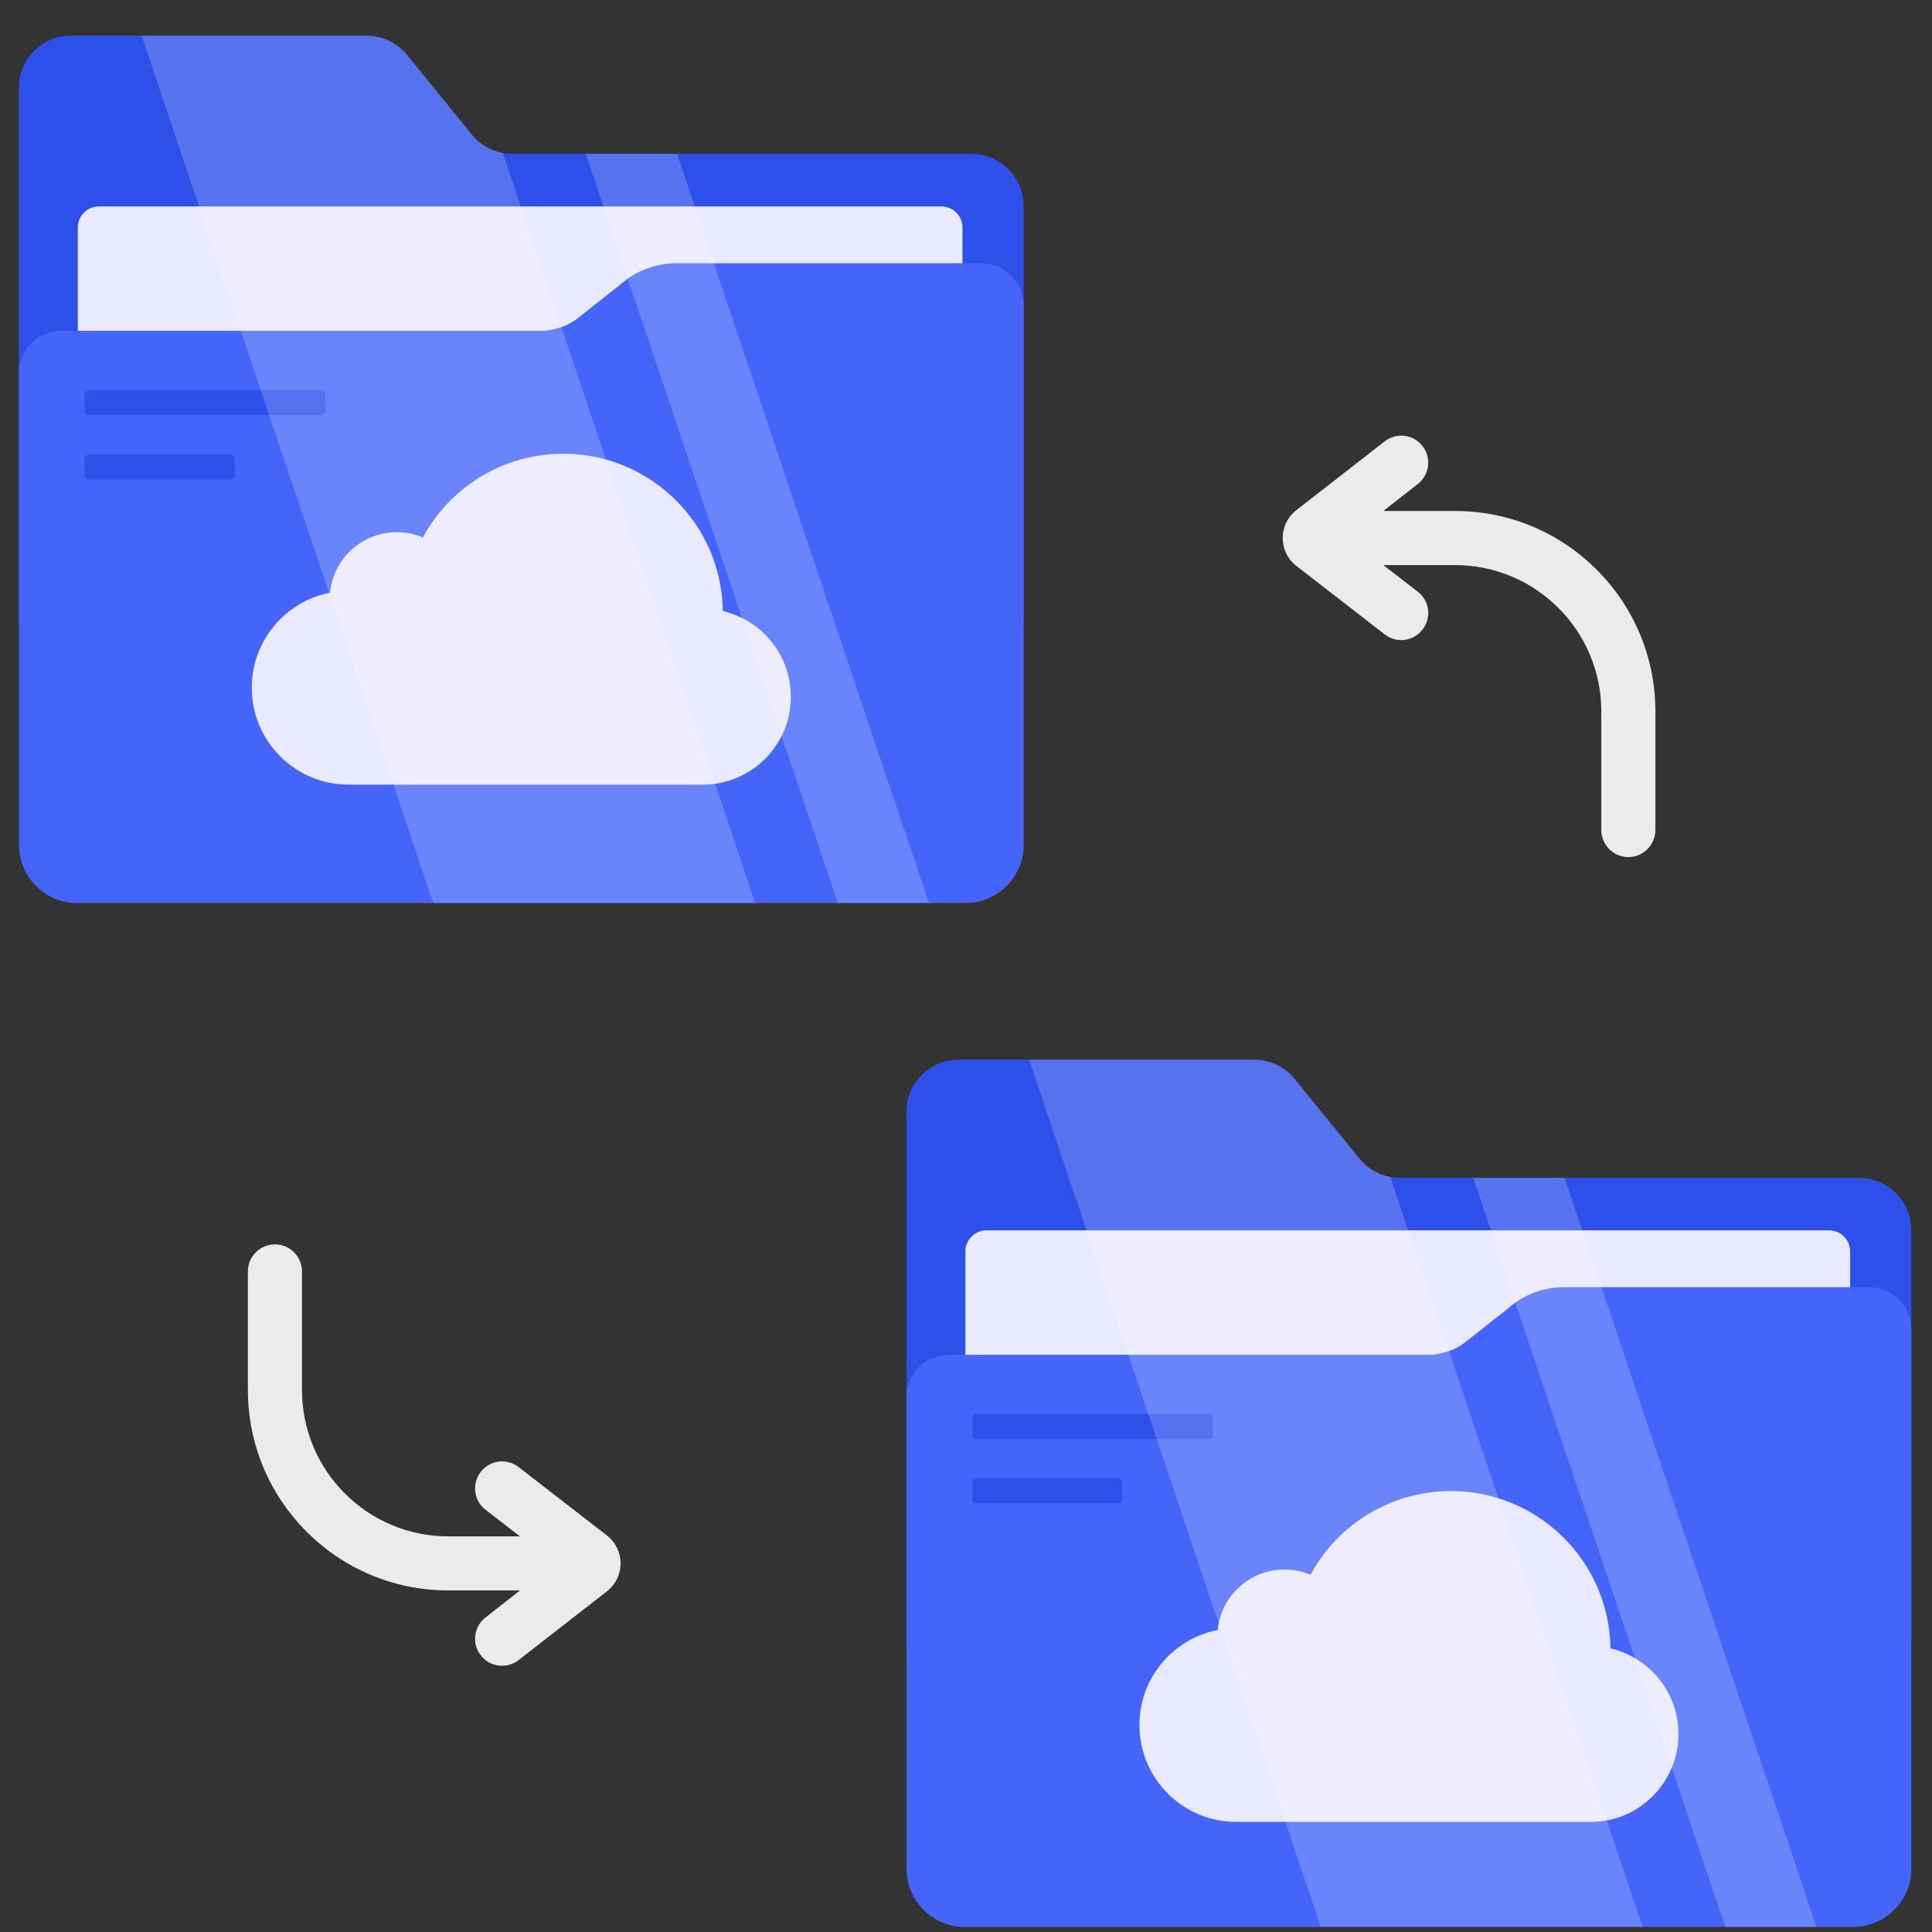
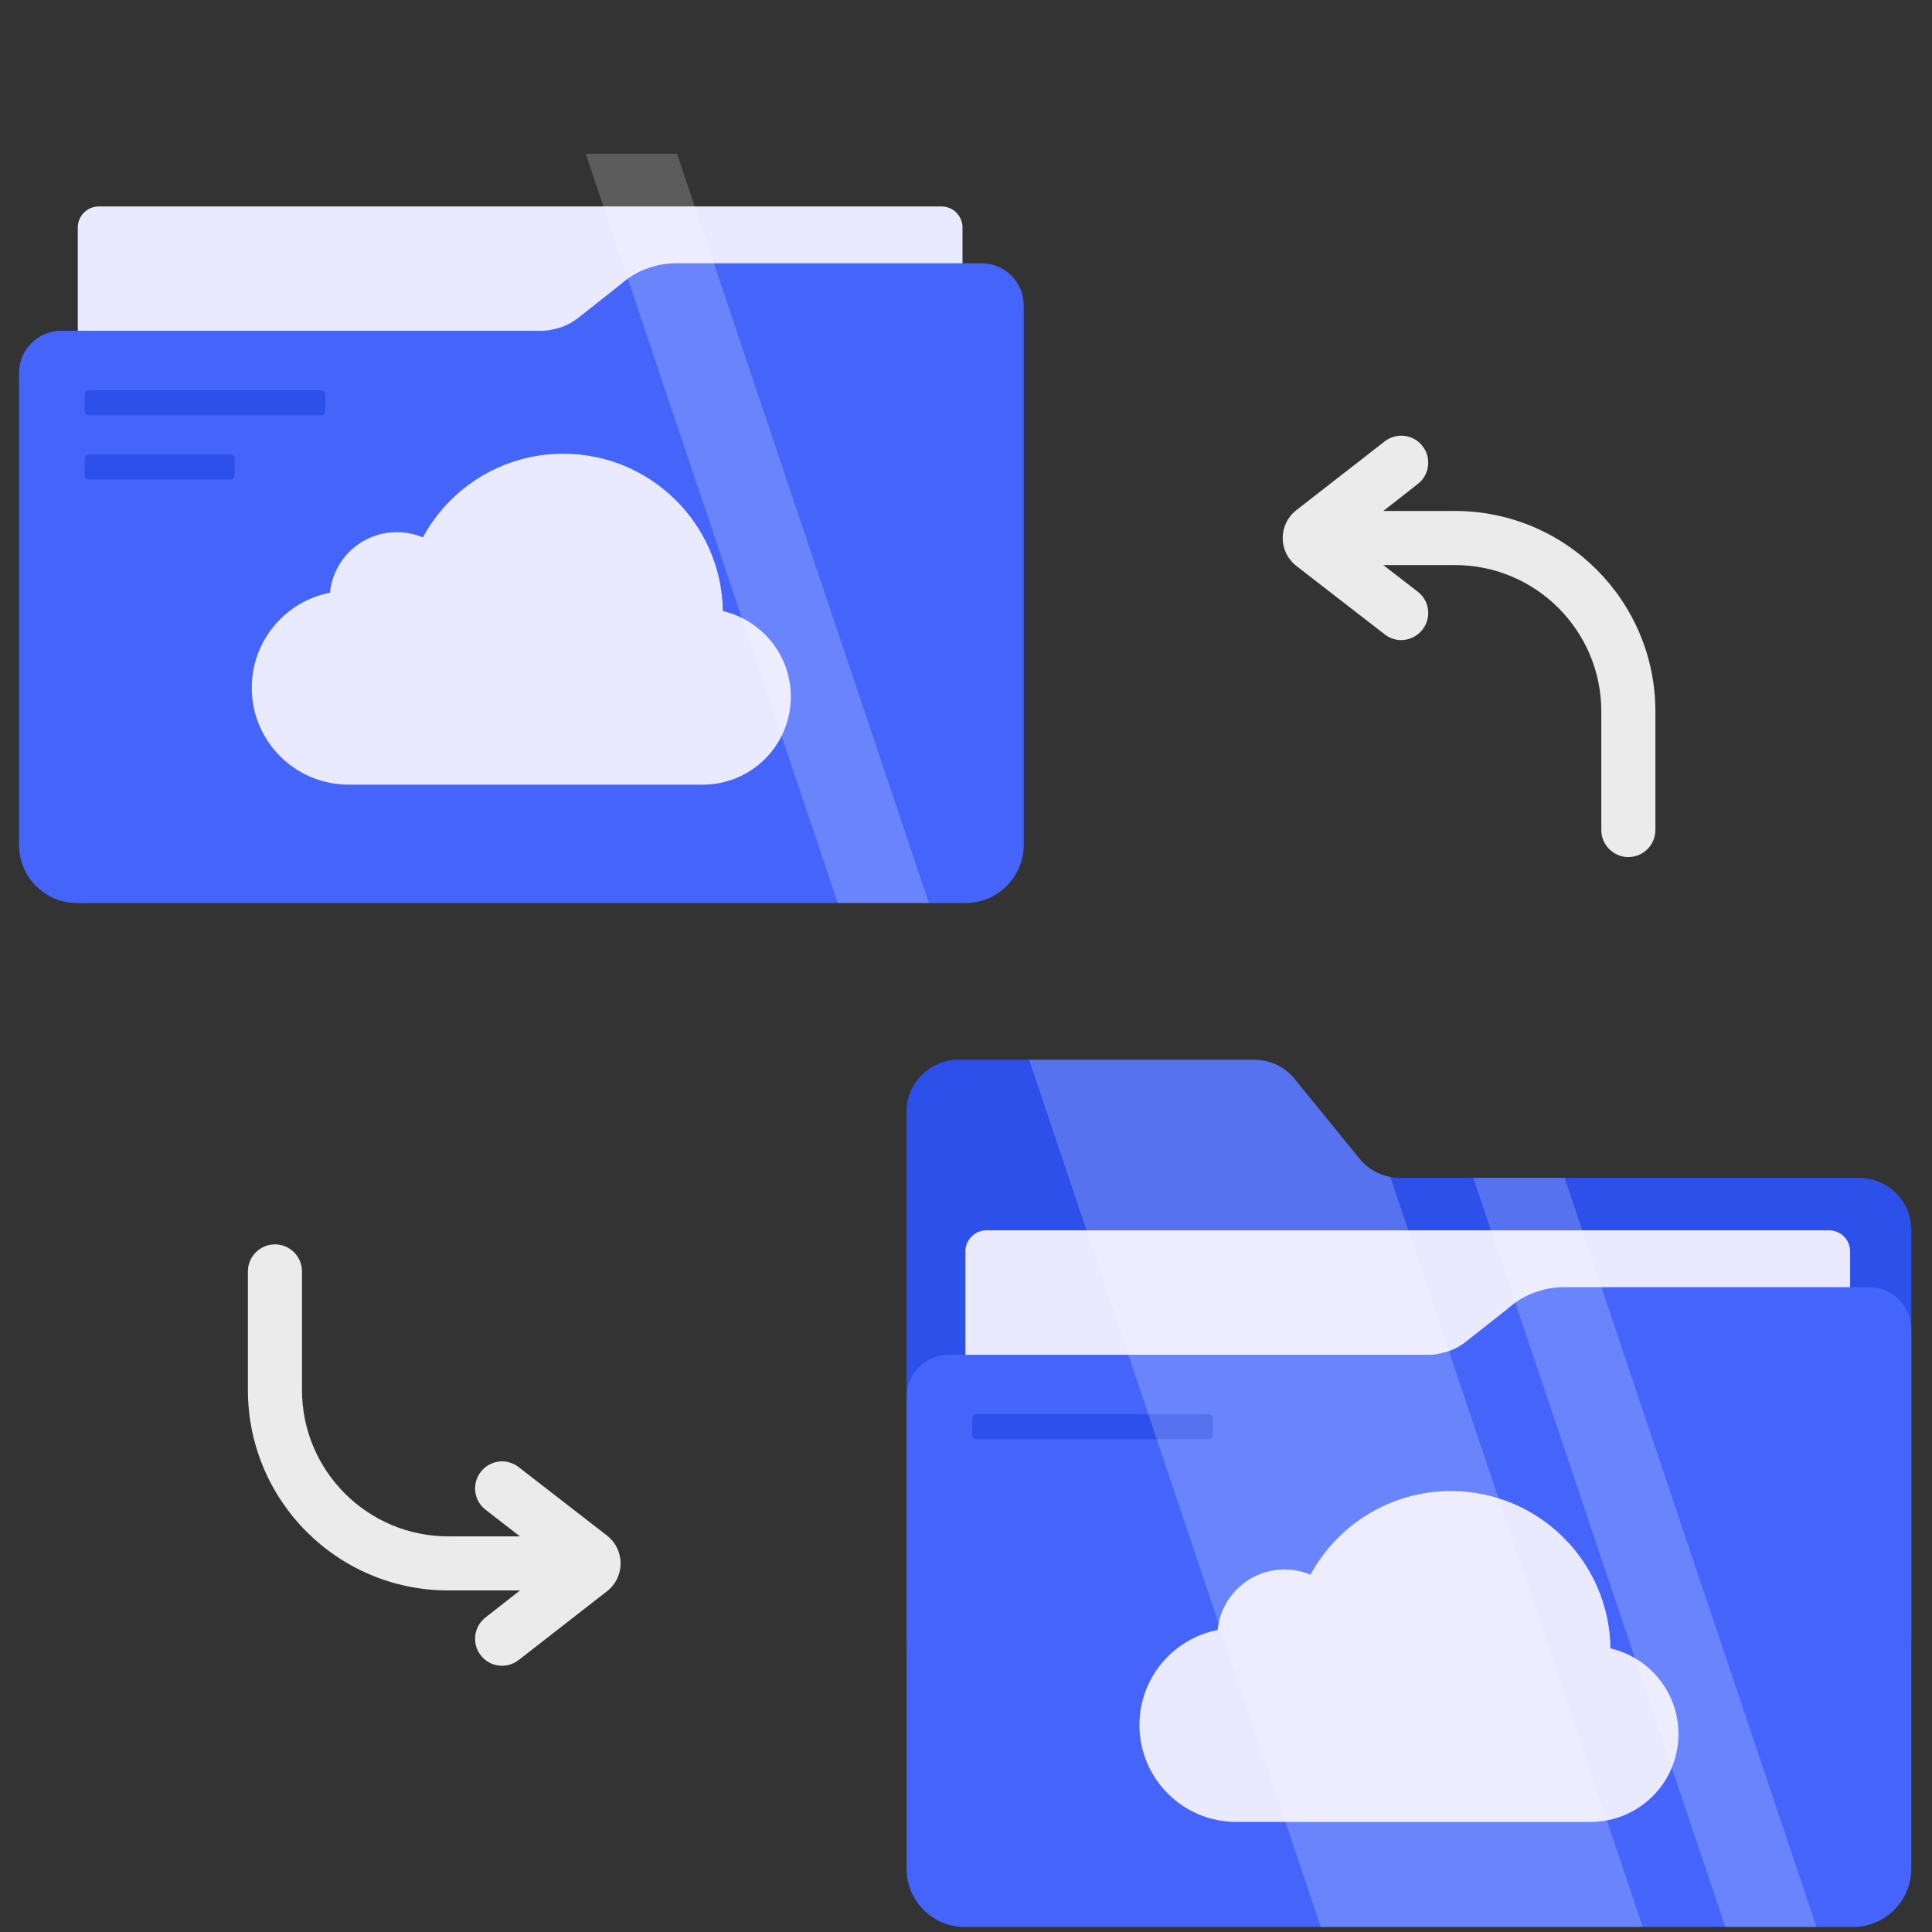
<svg xmlns="http://www.w3.org/2000/svg" width="48" height="48" viewBox="0 0 48 48" fill="none">
  <rect x="0" y="0" width="48" height="48" fill="#333333" stroke="none" />
-   <path d="M25.433 5.118V15.296C25.433 16.011 24.853 16.591 24.138 16.591H1.763C1.048 16.591 0.468 16.011 0.468 15.296V2.182C0.468 1.467 1.048 0.887 1.763 0.887H9.108C9.498 0.887 9.866 1.062 10.112 1.364L11.721 3.343C11.967 3.646 12.336 3.821 12.726 3.821L24.138 3.823C24.853 3.823 25.433 4.401 25.433 5.118Z" fill="#2D4FEA" />
-   <path d="M23.913 5.652V14.705H1.933V5.652C1.933 5.363 2.167 5.129 2.455 5.129H23.39C23.679 5.129 23.913 5.363 23.913 5.652Z" fill="#E9E9FF" />
+   <path d="M23.913 5.652V14.705H1.933V5.652C1.933 5.363 2.167 5.129 2.455 5.129H23.39C23.679 5.129 23.913 5.363 23.913 5.652" fill="#E9E9FF" />
  <path d="M24.388 6.541C24.966 6.541 25.434 7.009 25.434 7.587V20.993C25.434 21.788 24.78 22.436 23.991 22.436H1.911C1.121 22.436 0.473 21.788 0.473 20.993V9.265C0.473 8.688 0.941 8.219 1.518 8.219H13.46C13.581 8.219 13.691 8.198 13.806 8.167C14.004 8.125 14.193 8.031 14.355 7.906L15.322 7.142L15.521 6.98C15.719 6.823 15.944 6.708 16.185 6.635C16.383 6.572 16.593 6.541 16.802 6.541H24.388Z" fill="#4565FA" />
  <path d="M19.648 17.31C19.648 17.913 19.403 18.459 19.008 18.854C18.613 19.249 18.067 19.494 17.463 19.494H8.661C7.332 19.494 6.255 18.416 6.255 17.087C6.255 16.423 6.524 15.821 6.96 15.386C7.291 15.054 7.719 14.819 8.198 14.726C8.281 13.882 8.993 13.222 9.859 13.222C10.088 13.222 10.307 13.268 10.506 13.352C11.176 12.114 12.487 11.273 13.994 11.273C16.165 11.273 17.928 13.018 17.959 15.182C18.926 15.406 19.648 16.274 19.648 17.31Z" fill="#E9E9FF" />
  <path d="M5.829 11.394V11.812C5.829 11.867 5.783 11.913 5.728 11.913H2.204C2.149 11.913 2.104 11.867 2.104 11.812V11.394C2.104 11.337 2.149 11.293 2.204 11.293H5.728C5.783 11.293 5.829 11.337 5.829 11.394Z" fill="#2D4FEA" />
  <path d="M8.081 9.796V10.214C8.081 10.271 8.035 10.315 7.98 10.315H2.204C2.149 10.315 2.104 10.271 2.104 10.214V9.796C2.104 9.741 2.149 9.695 2.204 9.695H7.98C8.035 9.695 8.081 9.741 8.081 9.796Z" fill="#2D4FEA" />
  <g opacity="0.2">
-     <path d="M18.762 22.434H10.763L3.519 0.889H9.111C9.499 0.889 9.869 1.06 10.116 1.365L11.724 3.343C11.918 3.586 12.191 3.744 12.491 3.797L18.762 22.434Z" fill="white" />
    <path d="M23.079 22.435H20.814L14.552 3.82H16.821L23.079 22.435Z" fill="white" />
  </g>
  <path d="M47.486 30.559V40.737C47.486 41.452 46.906 42.032 46.19 42.032H23.816C23.101 42.032 22.52 41.452 22.52 40.737V27.623C22.52 26.908 23.101 26.328 23.816 26.328H31.161C31.551 26.328 31.919 26.504 32.165 26.806L33.774 28.785C34.02 29.087 34.389 29.263 34.779 29.263L46.19 29.264C46.906 29.264 47.486 29.843 47.486 30.559Z" fill="#2D4FEA" />
  <path d="M45.966 31.091V40.145H23.985V31.091C23.985 30.802 24.219 30.568 24.508 30.568H45.443C45.732 30.568 45.966 30.802 45.966 31.091Z" fill="#E9E9FF" />
  <path d="M46.44 31.98C47.017 31.98 47.486 32.449 47.486 33.026V46.432C47.486 47.227 46.832 47.875 46.043 47.875H23.962C23.173 47.875 22.524 47.227 22.524 46.432V34.705C22.524 34.127 22.993 33.659 23.57 33.659H35.512C35.633 33.659 35.742 33.638 35.857 33.606C36.056 33.565 36.244 33.471 36.406 33.345L37.374 32.582L37.572 32.42C37.771 32.263 37.996 32.148 38.236 32.075C38.435 32.012 38.644 31.98 38.853 31.98H46.44Z" fill="#4565FA" />
  <path d="M41.701 43.081C41.701 43.684 41.457 44.23 41.061 44.626C40.666 45.021 40.12 45.265 39.517 45.265H30.715C29.386 45.265 28.309 44.188 28.309 42.859C28.309 42.194 28.578 41.593 29.014 41.157C29.345 40.826 29.773 40.59 30.252 40.497C30.335 39.653 31.047 38.994 31.913 38.994C32.142 38.994 32.361 39.04 32.559 39.124C33.23 37.886 34.541 37.045 36.048 37.045C38.219 37.045 39.982 38.79 40.012 40.954C40.98 41.178 41.701 42.045 41.701 43.081Z" fill="#E9E9FF" />
-   <path d="M27.882 36.833V37.251C27.882 37.307 27.836 37.352 27.781 37.352H24.257C24.202 37.352 24.156 37.307 24.156 37.251V36.833C24.156 36.777 24.202 36.732 24.257 36.732H27.781C27.836 36.732 27.882 36.777 27.882 36.833Z" fill="#2D4FEA" />
  <path d="M30.133 35.236V35.654C30.133 35.711 30.088 35.755 30.032 35.755H24.257C24.202 35.755 24.156 35.711 24.156 35.654V35.236C24.156 35.181 24.202 35.135 24.257 35.135H30.032C30.088 35.135 30.133 35.181 30.133 35.236Z" fill="#2D4FEA" />
  <g opacity="0.2">
    <path d="M40.813 47.875H32.814L25.569 26.33H31.162C31.549 26.33 31.92 26.502 32.166 26.806L33.775 28.785C33.969 29.027 34.242 29.186 34.542 29.239L40.813 47.875Z" fill="white" />
    <path d="M45.131 47.876H42.866L36.603 29.262H38.873L45.131 47.876Z" fill="white" />
  </g>
  <path d="M41.128 17.675V20.622C41.128 20.991 40.826 21.294 40.456 21.294C40.087 21.294 39.784 20.991 39.784 20.622V17.675C39.784 15.668 38.155 14.039 36.148 14.039H34.368L35.225 14.702C35.519 14.929 35.569 15.349 35.342 15.643C35.208 15.811 35.015 15.903 34.813 15.903C34.671 15.903 34.52 15.853 34.402 15.76L32.202 14.056C31.757 13.703 31.757 13.031 32.202 12.679L34.402 10.966C34.696 10.739 35.116 10.789 35.342 11.083C35.569 11.369 35.519 11.797 35.225 12.024L34.368 12.695H36.148C38.903 12.695 41.128 14.929 41.128 17.675Z" fill="#EBEBEB" />
  <path d="M6.159 34.535L6.159 31.588C6.159 31.218 6.462 30.916 6.831 30.916C7.2 30.916 7.503 31.218 7.503 31.588V34.535C7.503 36.542 9.132 38.171 11.139 38.171H12.919L12.062 37.508C11.768 37.281 11.718 36.861 11.945 36.567C12.079 36.399 12.272 36.307 12.474 36.307C12.616 36.307 12.768 36.357 12.885 36.449L15.085 38.154C15.53 38.507 15.53 39.178 15.085 39.531L12.885 41.244C12.591 41.471 12.171 41.42 11.945 41.126C11.718 40.841 11.768 40.413 12.062 40.186L12.919 39.514H11.139C8.384 39.514 6.159 37.281 6.159 34.535Z" fill="#EBEBEB" />
</svg>